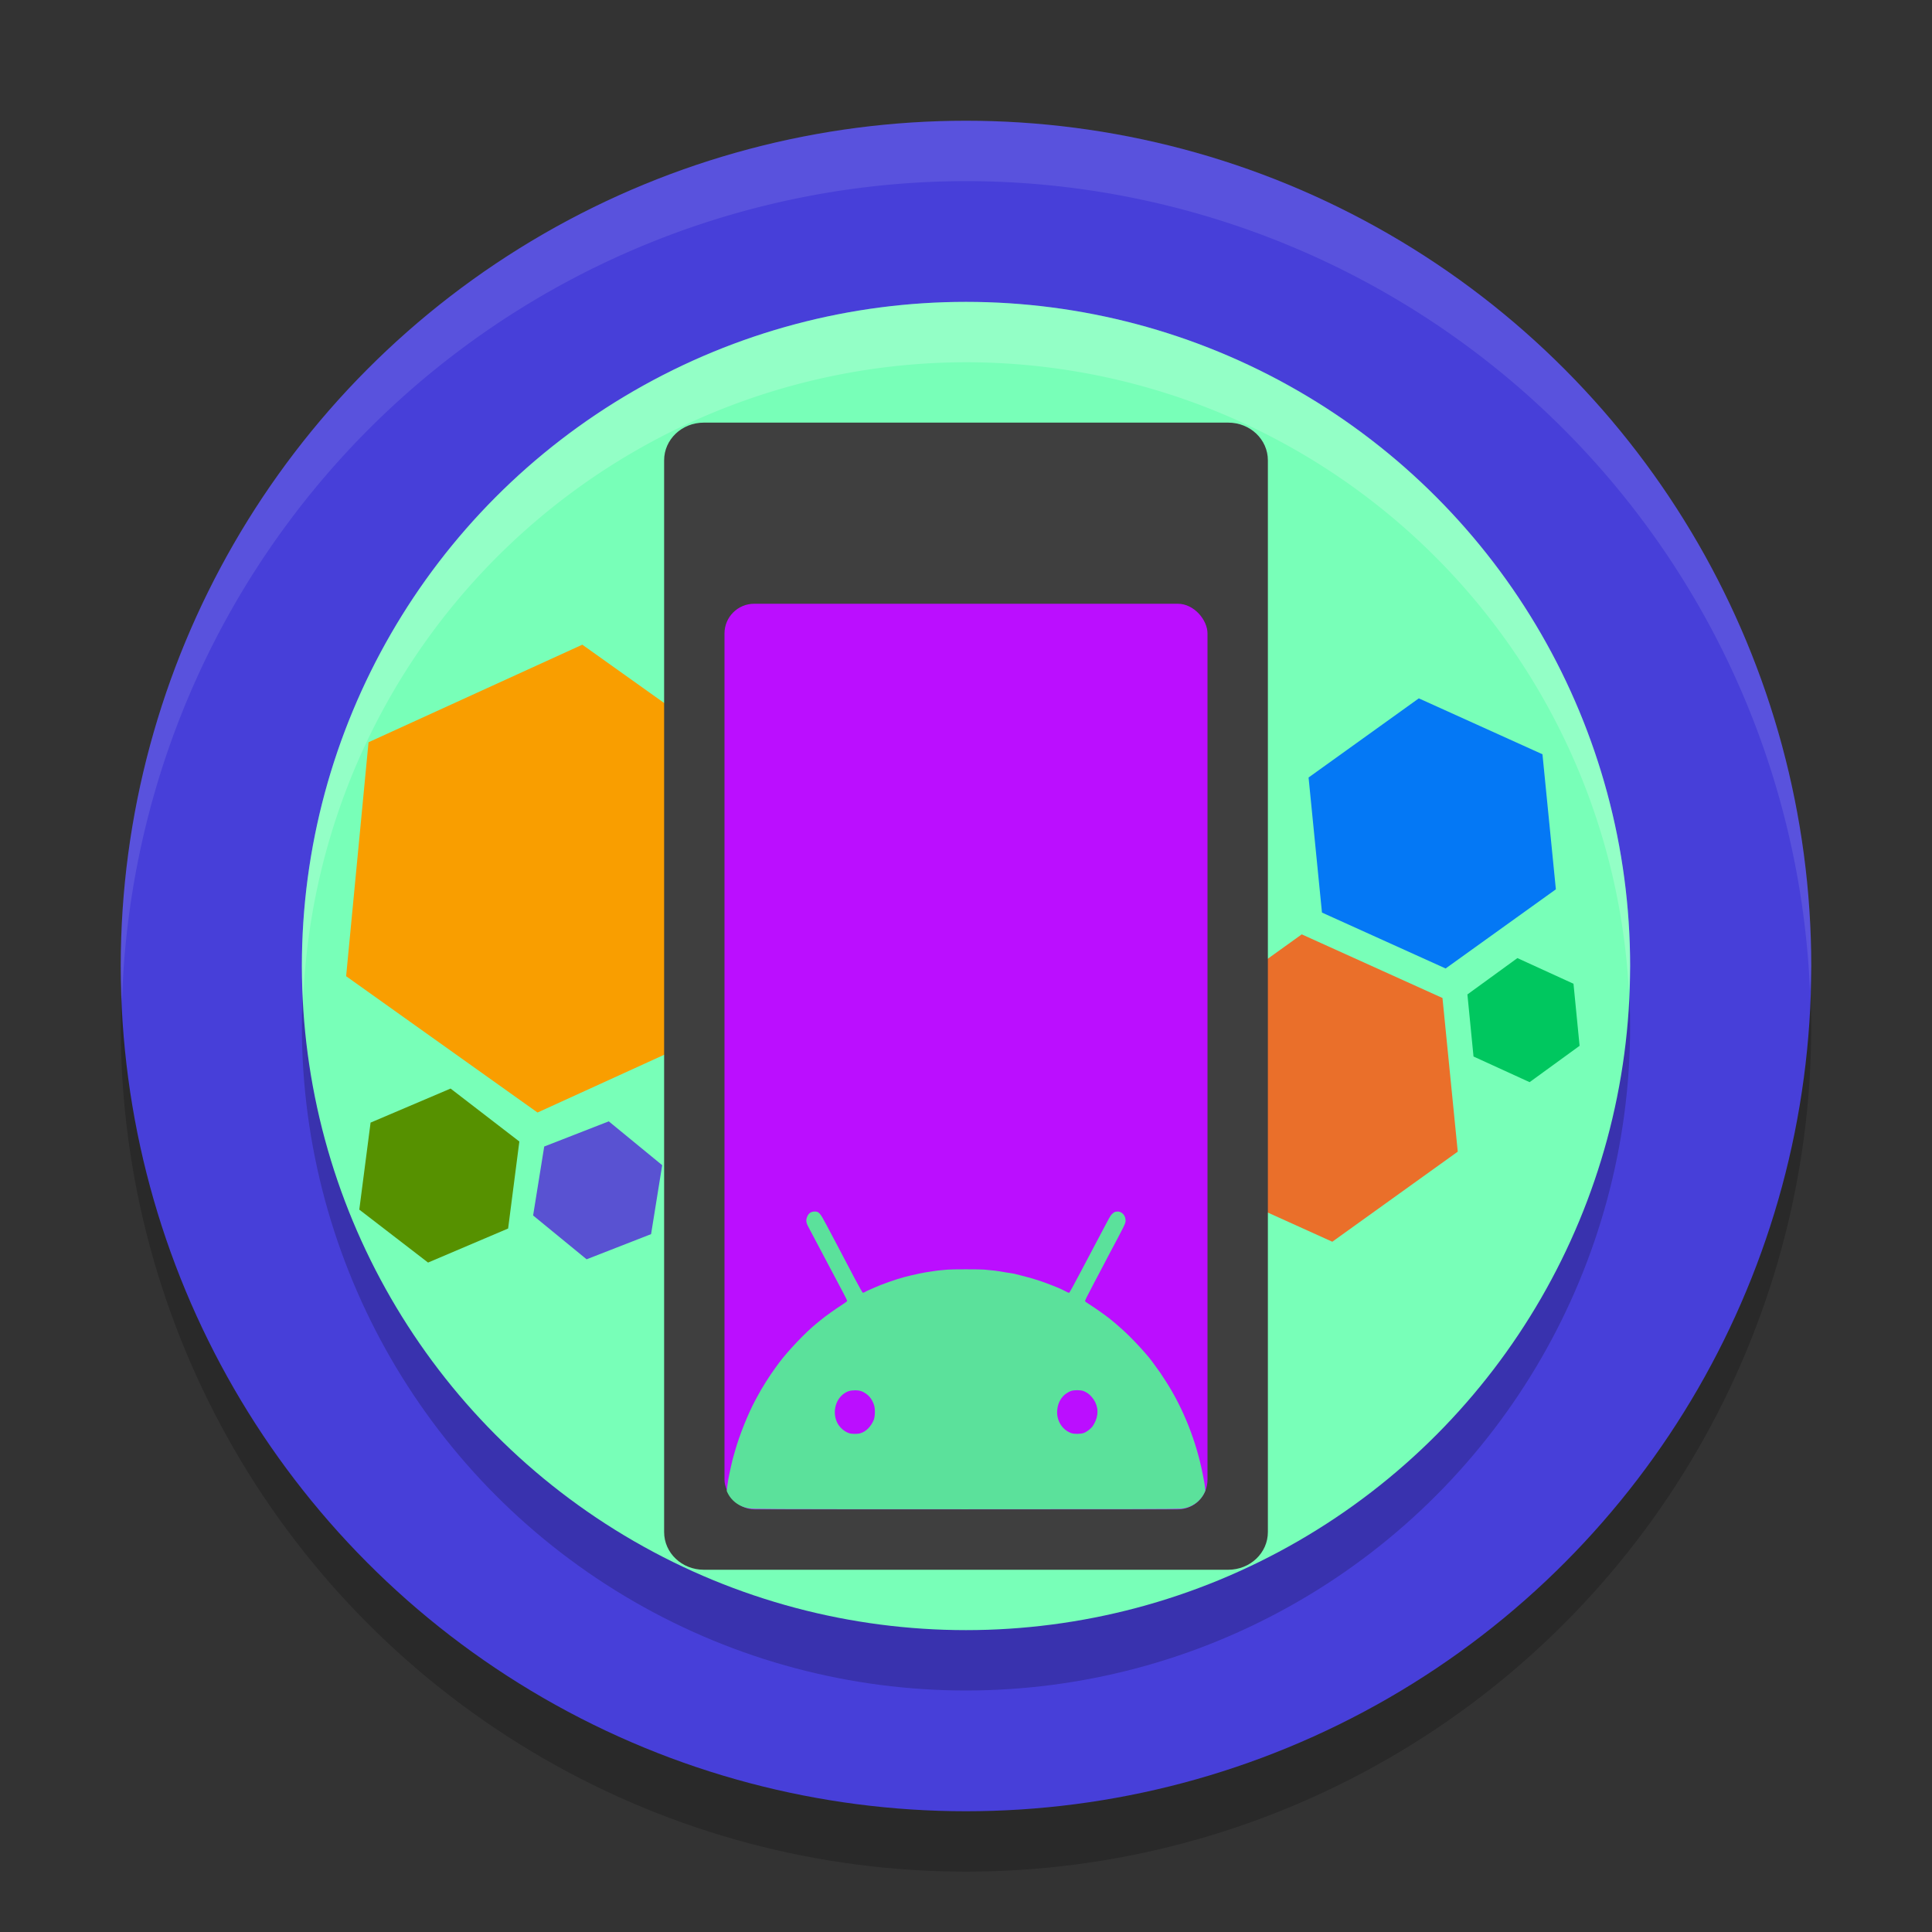
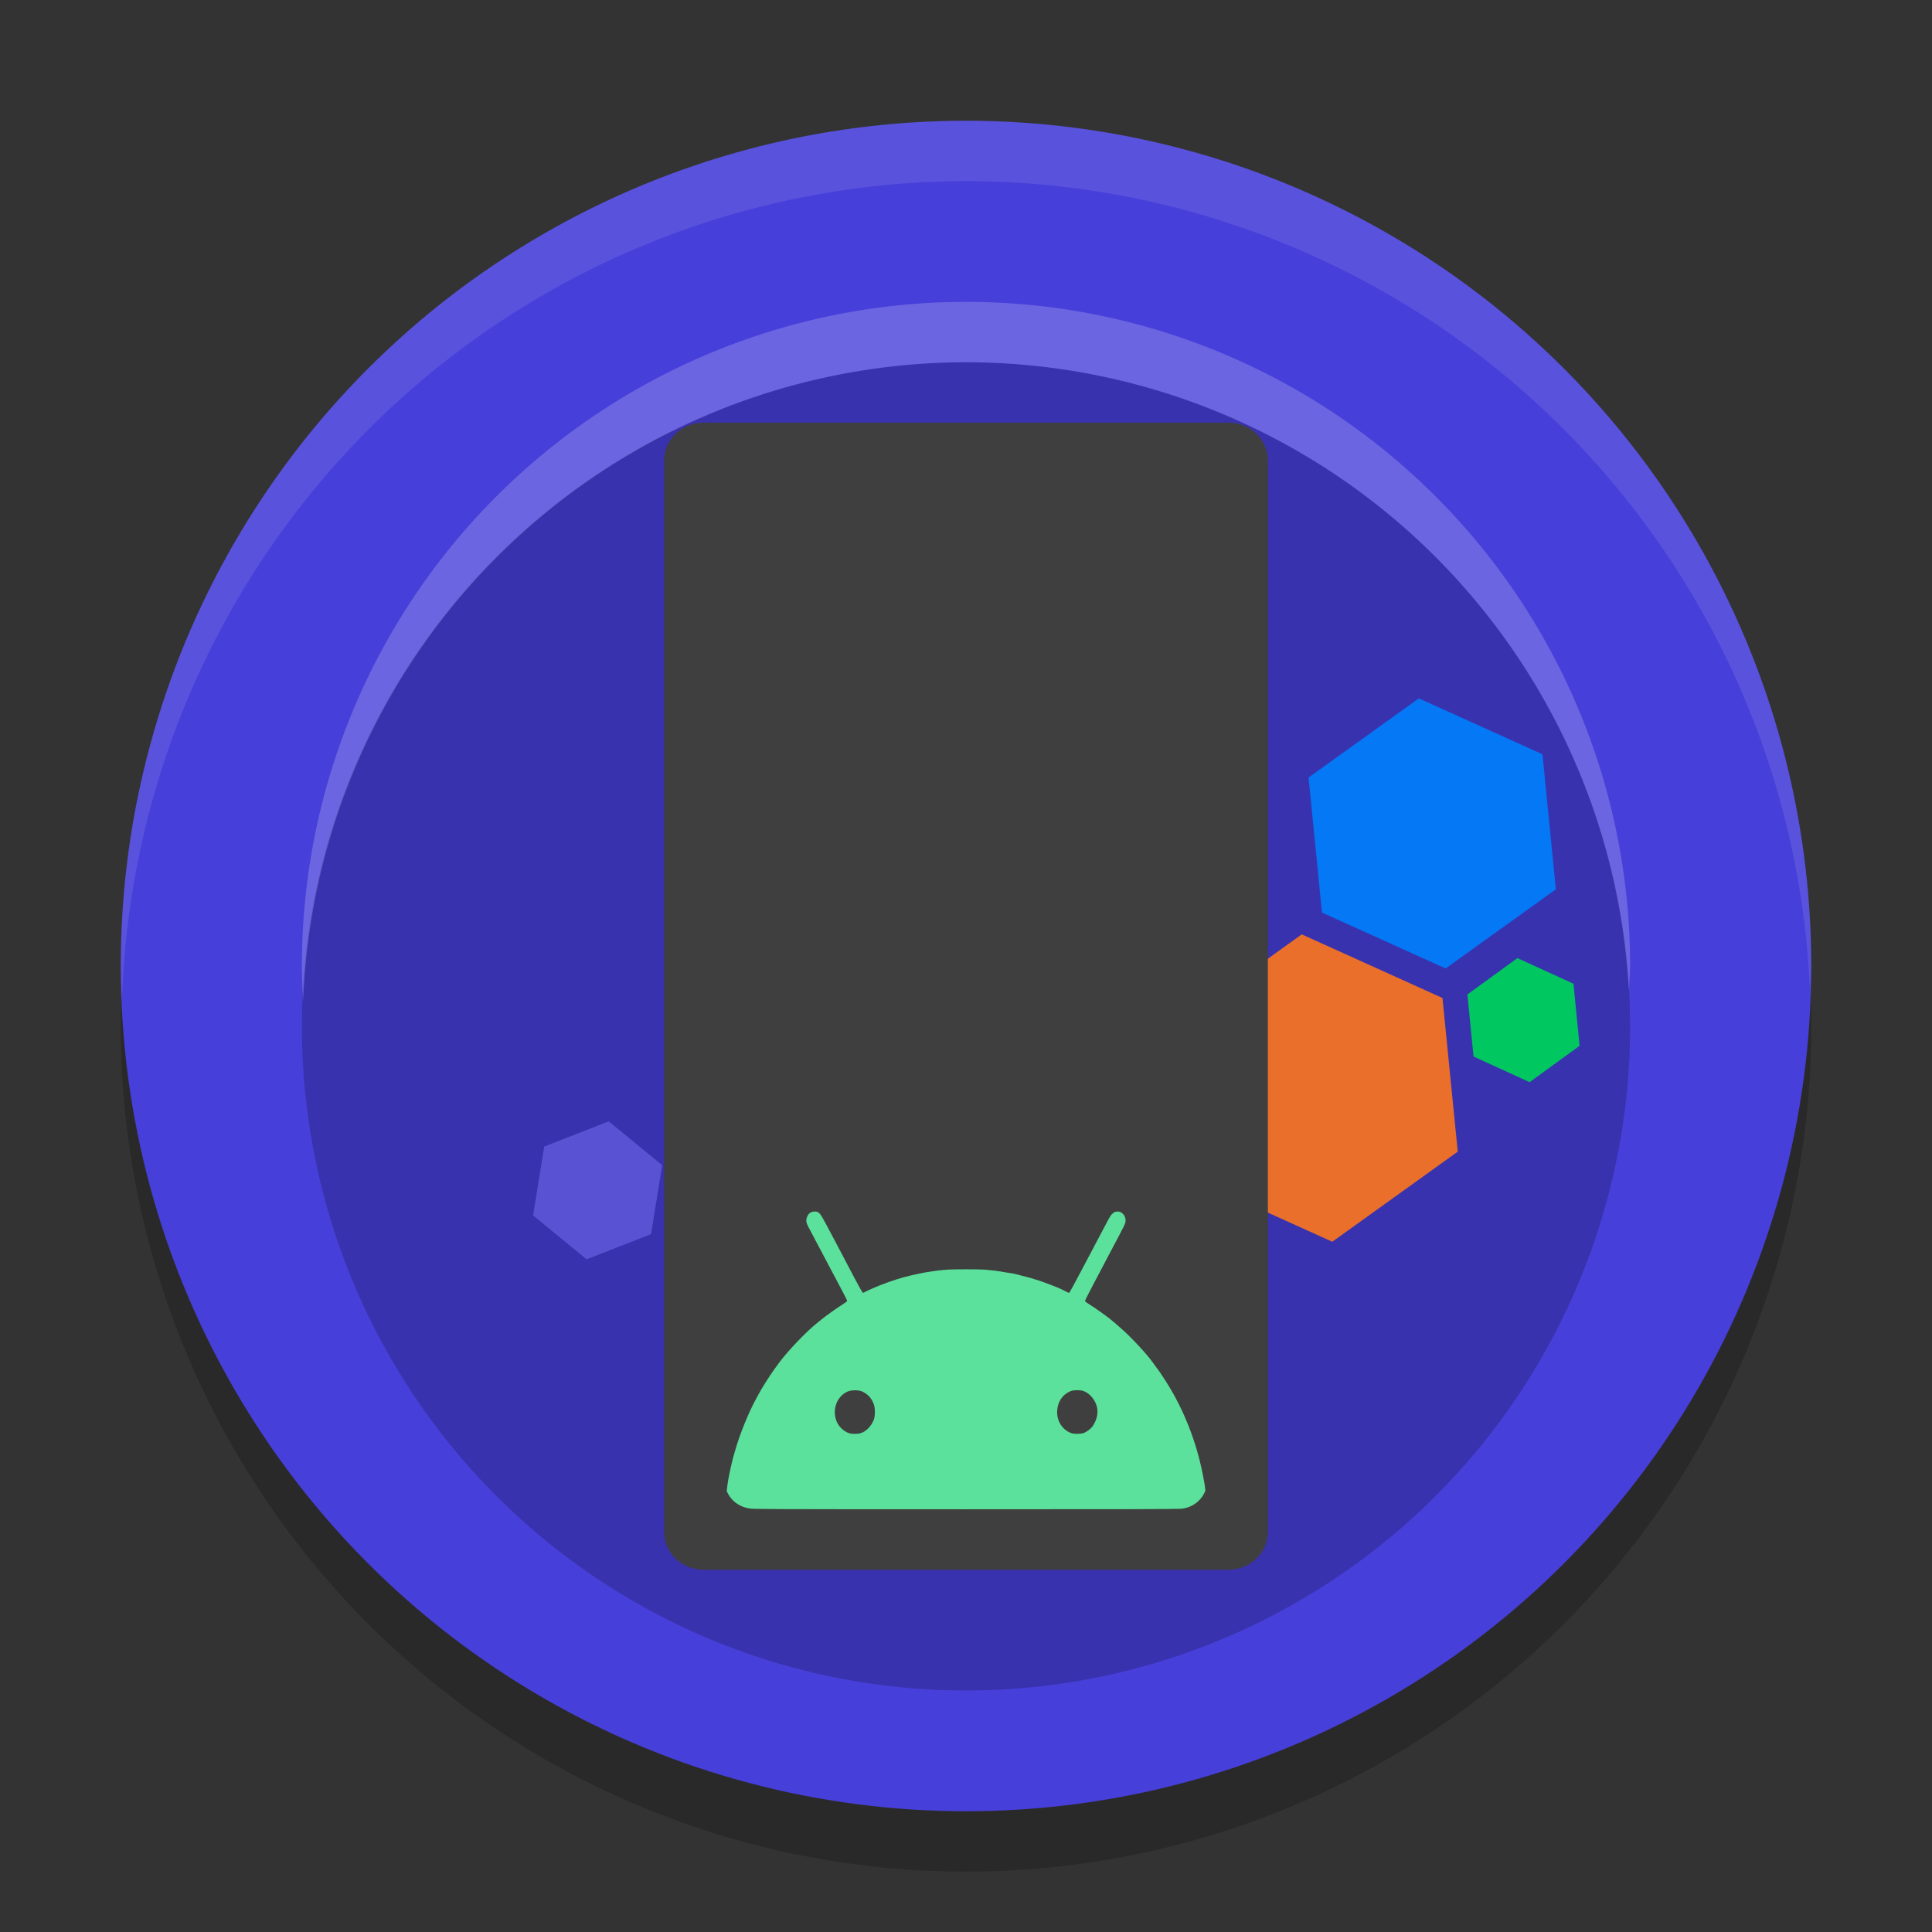
<svg xmlns="http://www.w3.org/2000/svg" width="32" height="32" version="1.1">
  <rect width="100%" height="100%" fill="#333333" stroke="none" />
  <circle style="opacity:0.2" cx="16" cy="17" r="14" />
  <circle style="fill:#473fd9" cx="16" cy="16" r="14" />
  <circle style="opacity:0.2" cx="16" cy="17" r="11" />
-   <circle style="fill:#78ffb8" cx="16" cy="16" r="11" />
  <path style="fill:#ffffff;opacity:0.2" d="M 16 5 A 11 11 0 0 0 5 16 A 11 11 0 0 0 5.021 16.586 A 11 11 0 0 1 16 6 A 11 11 0 0 1 26.979 16.414 A 11 11 0 0 0 27 16 A 11 11 0 0 0 16 5 z" />
  <path style="fill:#5952d2" d="M 10.784,20.441 9.716,20.858 8.83,20.132 9.014,18.99 l 1.069,-0.417 0.885,0.726 z" />
-   <path style="fill:#f99e00" d="M 12.815,12.937 12.444,16.812 8.903,18.427 5.733,16.169 6.104,12.294 9.645,10.678 Z" />
  <path style="fill:#ea6f2a" d="m 24.145,19.075 -2.078,1.492 -2.331,-1.054 -0.253,-2.545 2.078,-1.492 2.331,1.054 z" />
  <path style="fill:#0478f5" d="m 25.77,14.73 -1.826,1.311 -2.048,-0.926 -0.222,-2.237 1.826,-1.311 2.048,0.926 z" />
  <path style="fill:#00c75f" d="m 26.163,17.322 -0.828,0.602 -0.929,-0.425 -0.101,-1.028 0.828,-0.602 0.929,0.425 z" />
-   <path style="fill:#569100" d="M 8.416,20.348 7.09,20.912 5.951,20.035 6.138,18.594 7.463,18.03 8.602,18.907 Z" />
  <path style="fill:#3f3f3f" d="M 11.657,7 C 11.293,7 11,7.279 11,7.624 V 25.376 C 11,25.721 11.293,26 11.657,26 h 8.686 C 20.707,26 21,25.721 21,25.376 V 7.624 C 21,7.279 20.707,7 20.343,7 Z" />
-   <rect style="fill:#bb0eff" width="8" height="15" x="12" y="10" ry=".492" />
  <path style="fill:#5be19b" d="m 18.508,20.068 c -0.033,0 -0.045,0.004 -0.068,0.022 -0.039,0.031 -0.043,0.036 -0.12,0.181 -0.107,0.204 -0.142,0.27 -0.193,0.365 -0.026,0.049 -0.13,0.244 -0.229,0.433 -0.101,0.193 -0.185,0.345 -0.19,0.345 -0.008,0 -0.036,-0.013 -0.133,-0.063 -0.038,-0.019 -0.259,-0.105 -0.337,-0.131 -0.116,-0.038 -0.17,-0.054 -0.26,-0.077 -0.054,-0.014 -0.119,-0.03 -0.145,-0.037 -0.025,-0.007 -0.053,-0.013 -0.063,-0.014 -0.044,-0.006 -0.177,-0.027 -0.208,-0.034 -0.033,-0.007 -0.113,-0.016 -0.257,-0.029 -0.078,-0.007 -0.534,-0.007 -0.611,0 -0.033,0.003 -0.082,0.008 -0.109,0.01 -0.027,0.002 -0.073,0.007 -0.102,0.012 -0.029,0.005 -0.065,0.01 -0.078,0.012 -0.078,0.008 -0.285,0.052 -0.432,0.091 -0.142,0.038 -0.377,0.121 -0.492,0.174 -0.039,0.018 -0.082,0.036 -0.095,0.042 -0.014,0.005 -0.037,0.017 -0.053,0.026 -0.016,0.009 -0.035,0.017 -0.042,0.016 -0.006,-0.002 -0.064,-0.103 -0.133,-0.234 -0.121,-0.23 -0.201,-0.384 -0.322,-0.612 -0.035,-0.066 -0.1,-0.188 -0.145,-0.273 -0.11,-0.209 -0.13,-0.231 -0.208,-0.226 -0.051,0.004 -0.088,0.029 -0.109,0.076 -0.029,0.063 -0.026,0.101 0.016,0.18 0.026,0.049 0.106,0.198 0.375,0.709 0.02,0.038 0.066,0.124 0.102,0.192 0.171,0.323 0.169,0.32 0.161,0.33 -0.004,0.005 -0.049,0.038 -0.1,0.07 -0.096,0.062 -0.259,0.178 -0.332,0.238 -0.023,0.019 -0.058,0.048 -0.078,0.064 -0.172,0.139 -0.472,0.453 -0.618,0.651 -0.015,0.021 -0.043,0.058 -0.061,0.084 -0.087,0.117 -0.233,0.349 -0.286,0.453 -0.012,0.023 -0.033,0.062 -0.047,0.087 -0.116,0.216 -0.258,0.57 -0.326,0.812 -0.012,0.044 -0.025,0.09 -0.029,0.1 -0.016,0.048 -0.068,0.276 -0.091,0.407 -0.009,0.049 -0.015,0.113 -0.023,0.175 0.063,0.158 0.207,0.266 0.38,0.29 0.059,0.01 0.097,0.013 3.583,0.013 2.853,0 3.385,-0.002 3.56,-0.008 0.186,-0.016 0.34,-0.133 0.405,-0.3 -0.006,-0.048 -0.012,-0.107 -0.017,-0.131 -0.004,-0.019 -0.016,-0.083 -0.027,-0.142 -0.106,-0.543 -0.322,-1.088 -0.607,-1.532 -0.089,-0.139 -0.113,-0.173 -0.164,-0.241 -0.023,-0.031 -0.05,-0.068 -0.061,-0.084 -0.091,-0.128 -0.341,-0.398 -0.505,-0.544 -0.101,-0.09 -0.115,-0.102 -0.21,-0.179 -0.062,-0.05 -0.249,-0.182 -0.328,-0.231 -0.035,-0.022 -0.068,-0.045 -0.073,-0.051 -0.007,-0.009 0.023,-0.068 0.148,-0.305 0.086,-0.162 0.163,-0.309 0.172,-0.326 0.009,-0.017 0.033,-0.063 0.053,-0.102 0.294,-0.552 0.297,-0.558 0.297,-0.606 9.5e-5,-0.083 -0.059,-0.15 -0.135,-0.15 z m -4.349,2.959 c 0.075,0 0.125,0.015 0.184,0.056 0.063,0.044 0.106,0.105 0.134,0.189 0.02,0.06 0.018,0.187 -0.004,0.243 -0.044,0.111 -0.13,0.198 -0.22,0.223 v 0.001 c -0.052,0.015 -0.145,0.014 -0.19,-0.001 -0.077,-0.026 -0.152,-0.091 -0.191,-0.164 -0.088,-0.166 -0.043,-0.382 0.103,-0.489 0.056,-0.041 0.109,-0.057 0.185,-0.057 z m 3.578,0.013 c 0.048,-0.019 0.162,-0.019 0.21,0 0.053,0.021 0.09,0.047 0.133,0.095 0.101,0.114 0.125,0.261 0.066,0.399 -0.014,0.033 -0.037,0.075 -0.051,0.093 -0.031,0.041 -0.099,0.092 -0.146,0.108 -0.052,0.018 -0.154,0.019 -0.202,0.003 -0.151,-0.052 -0.248,-0.204 -0.237,-0.373 0.01,-0.154 0.092,-0.272 0.227,-0.325 z" />
  <path style="fill:#ffffff;opacity:0.1" d="M 16 2 A 14 14 0 0 0 2 16 A 14 14 0 0 0 2.021 16.586 A 14 14 0 0 1 16 3 A 14 14 0 0 1 29.979 16.414 A 14 14 0 0 0 30 16 A 14 14 0 0 0 16 2 z" />
</svg>